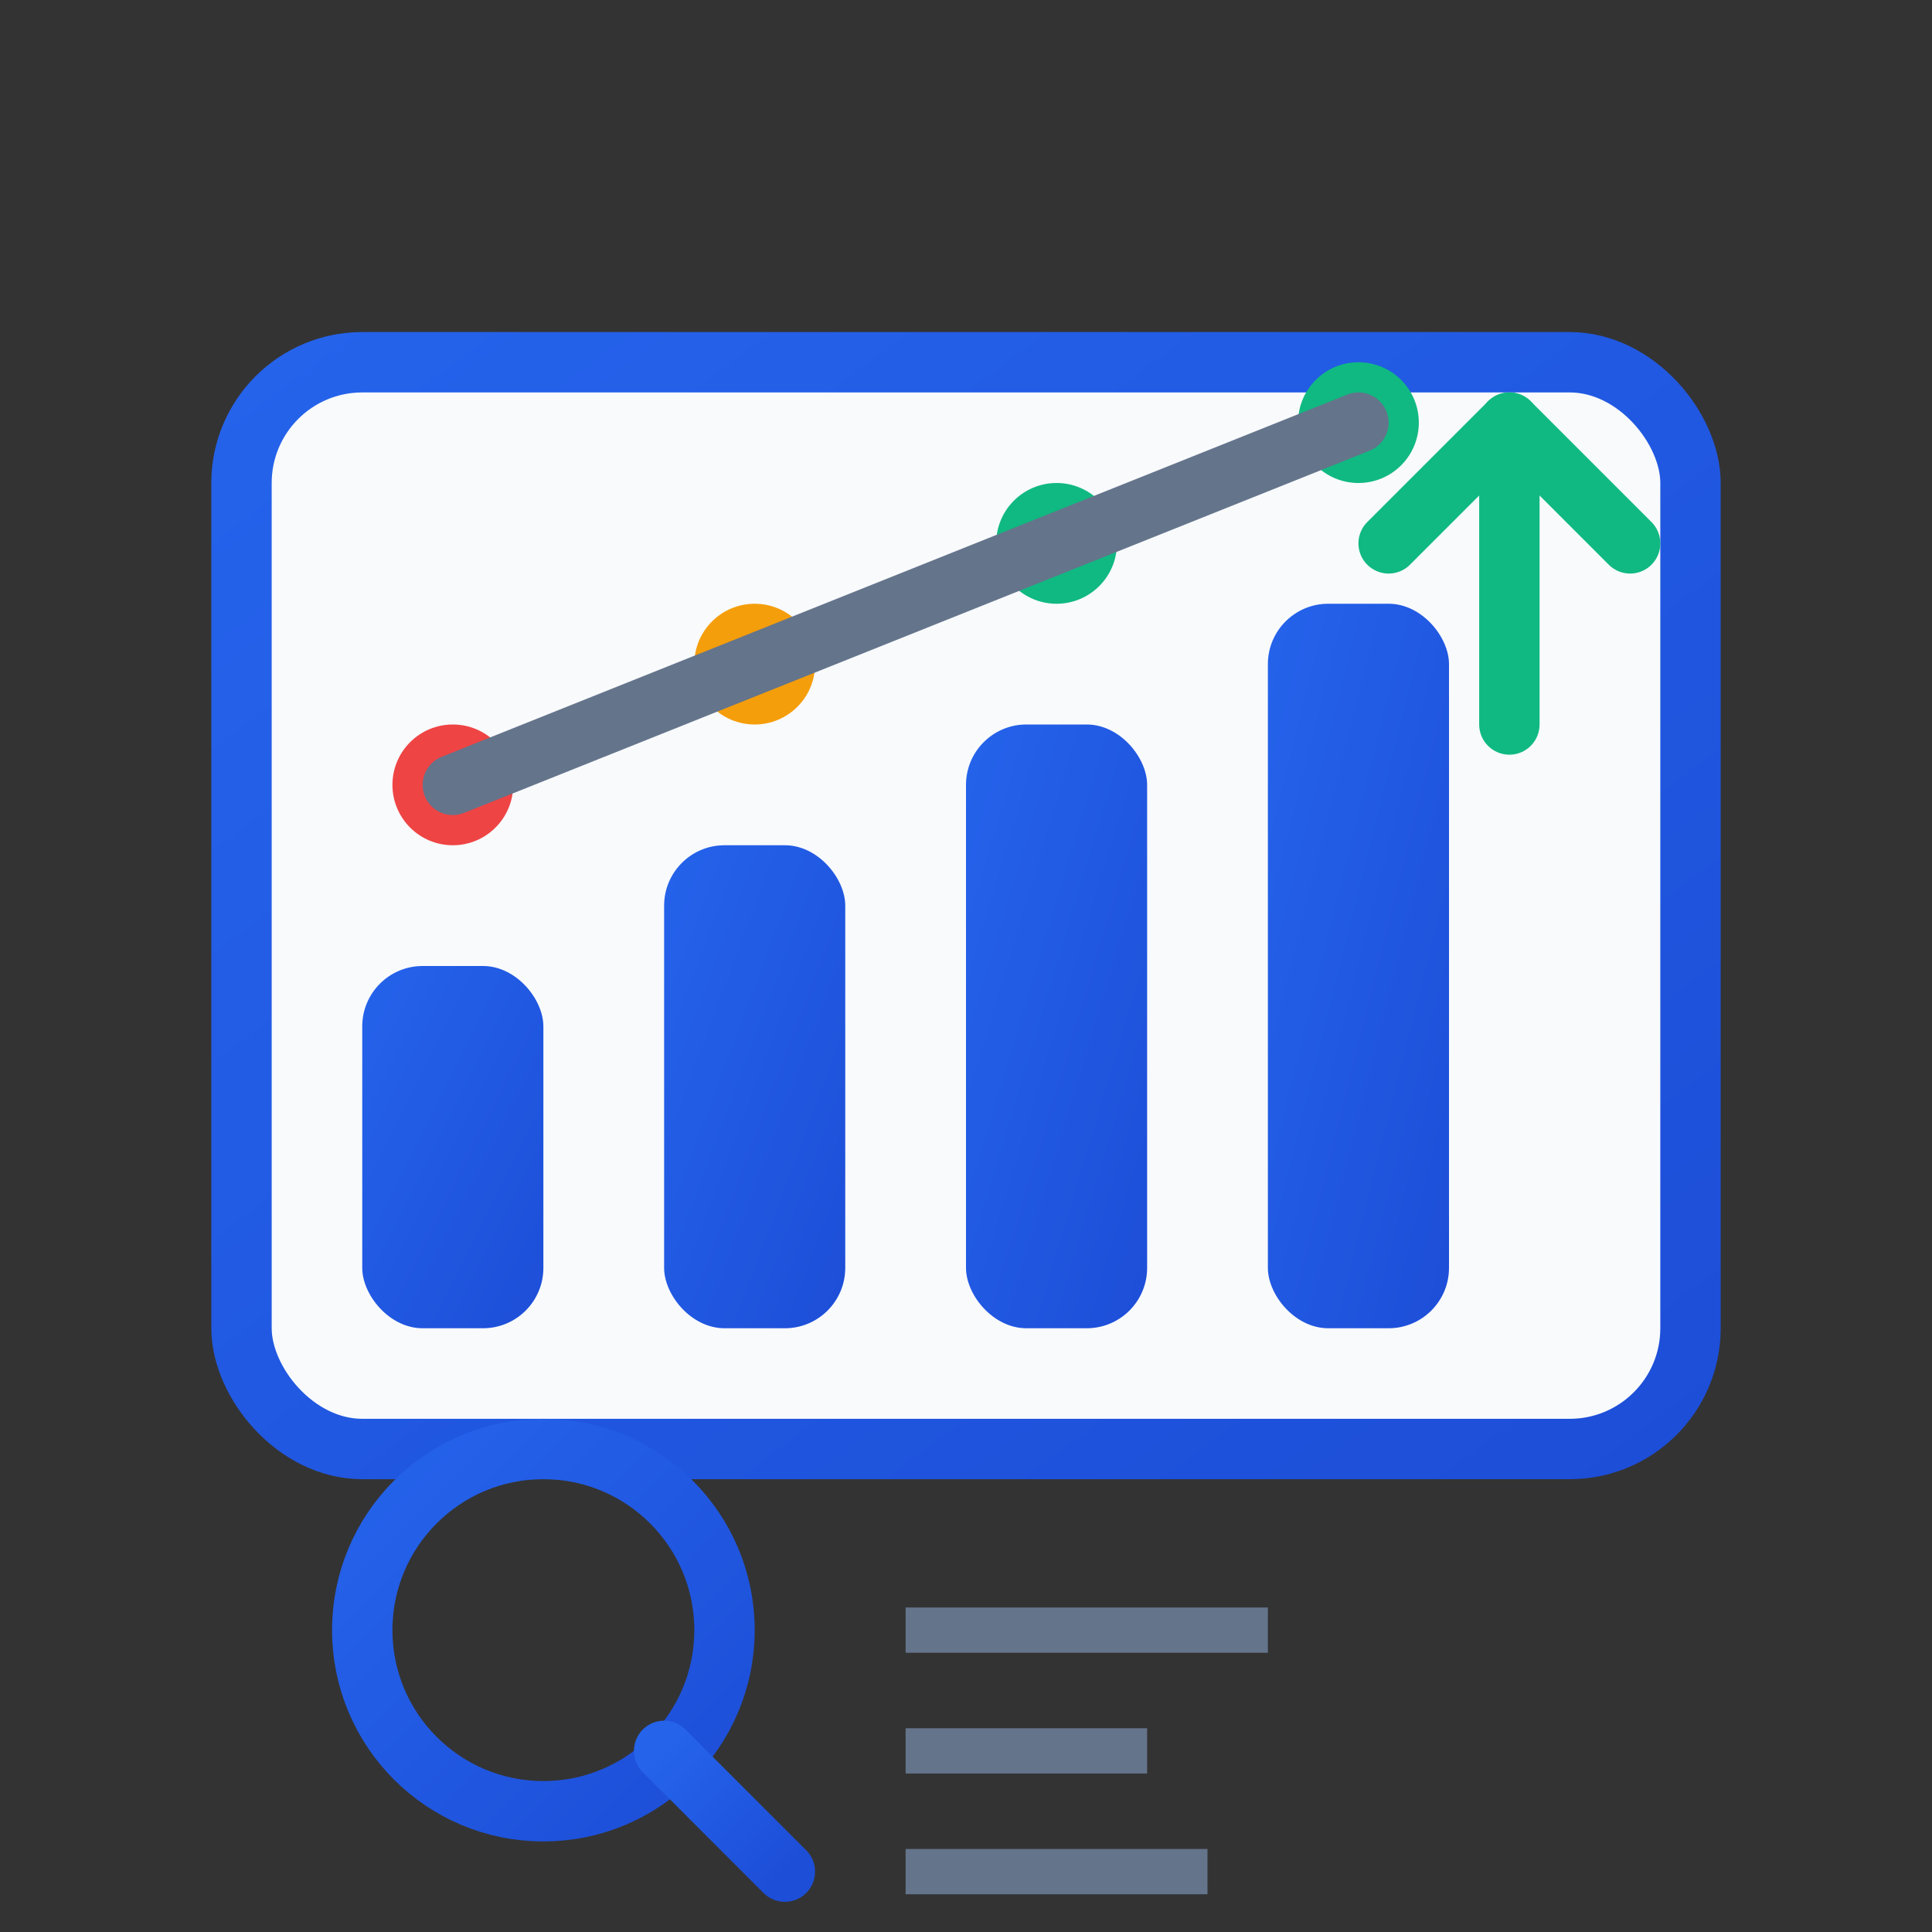
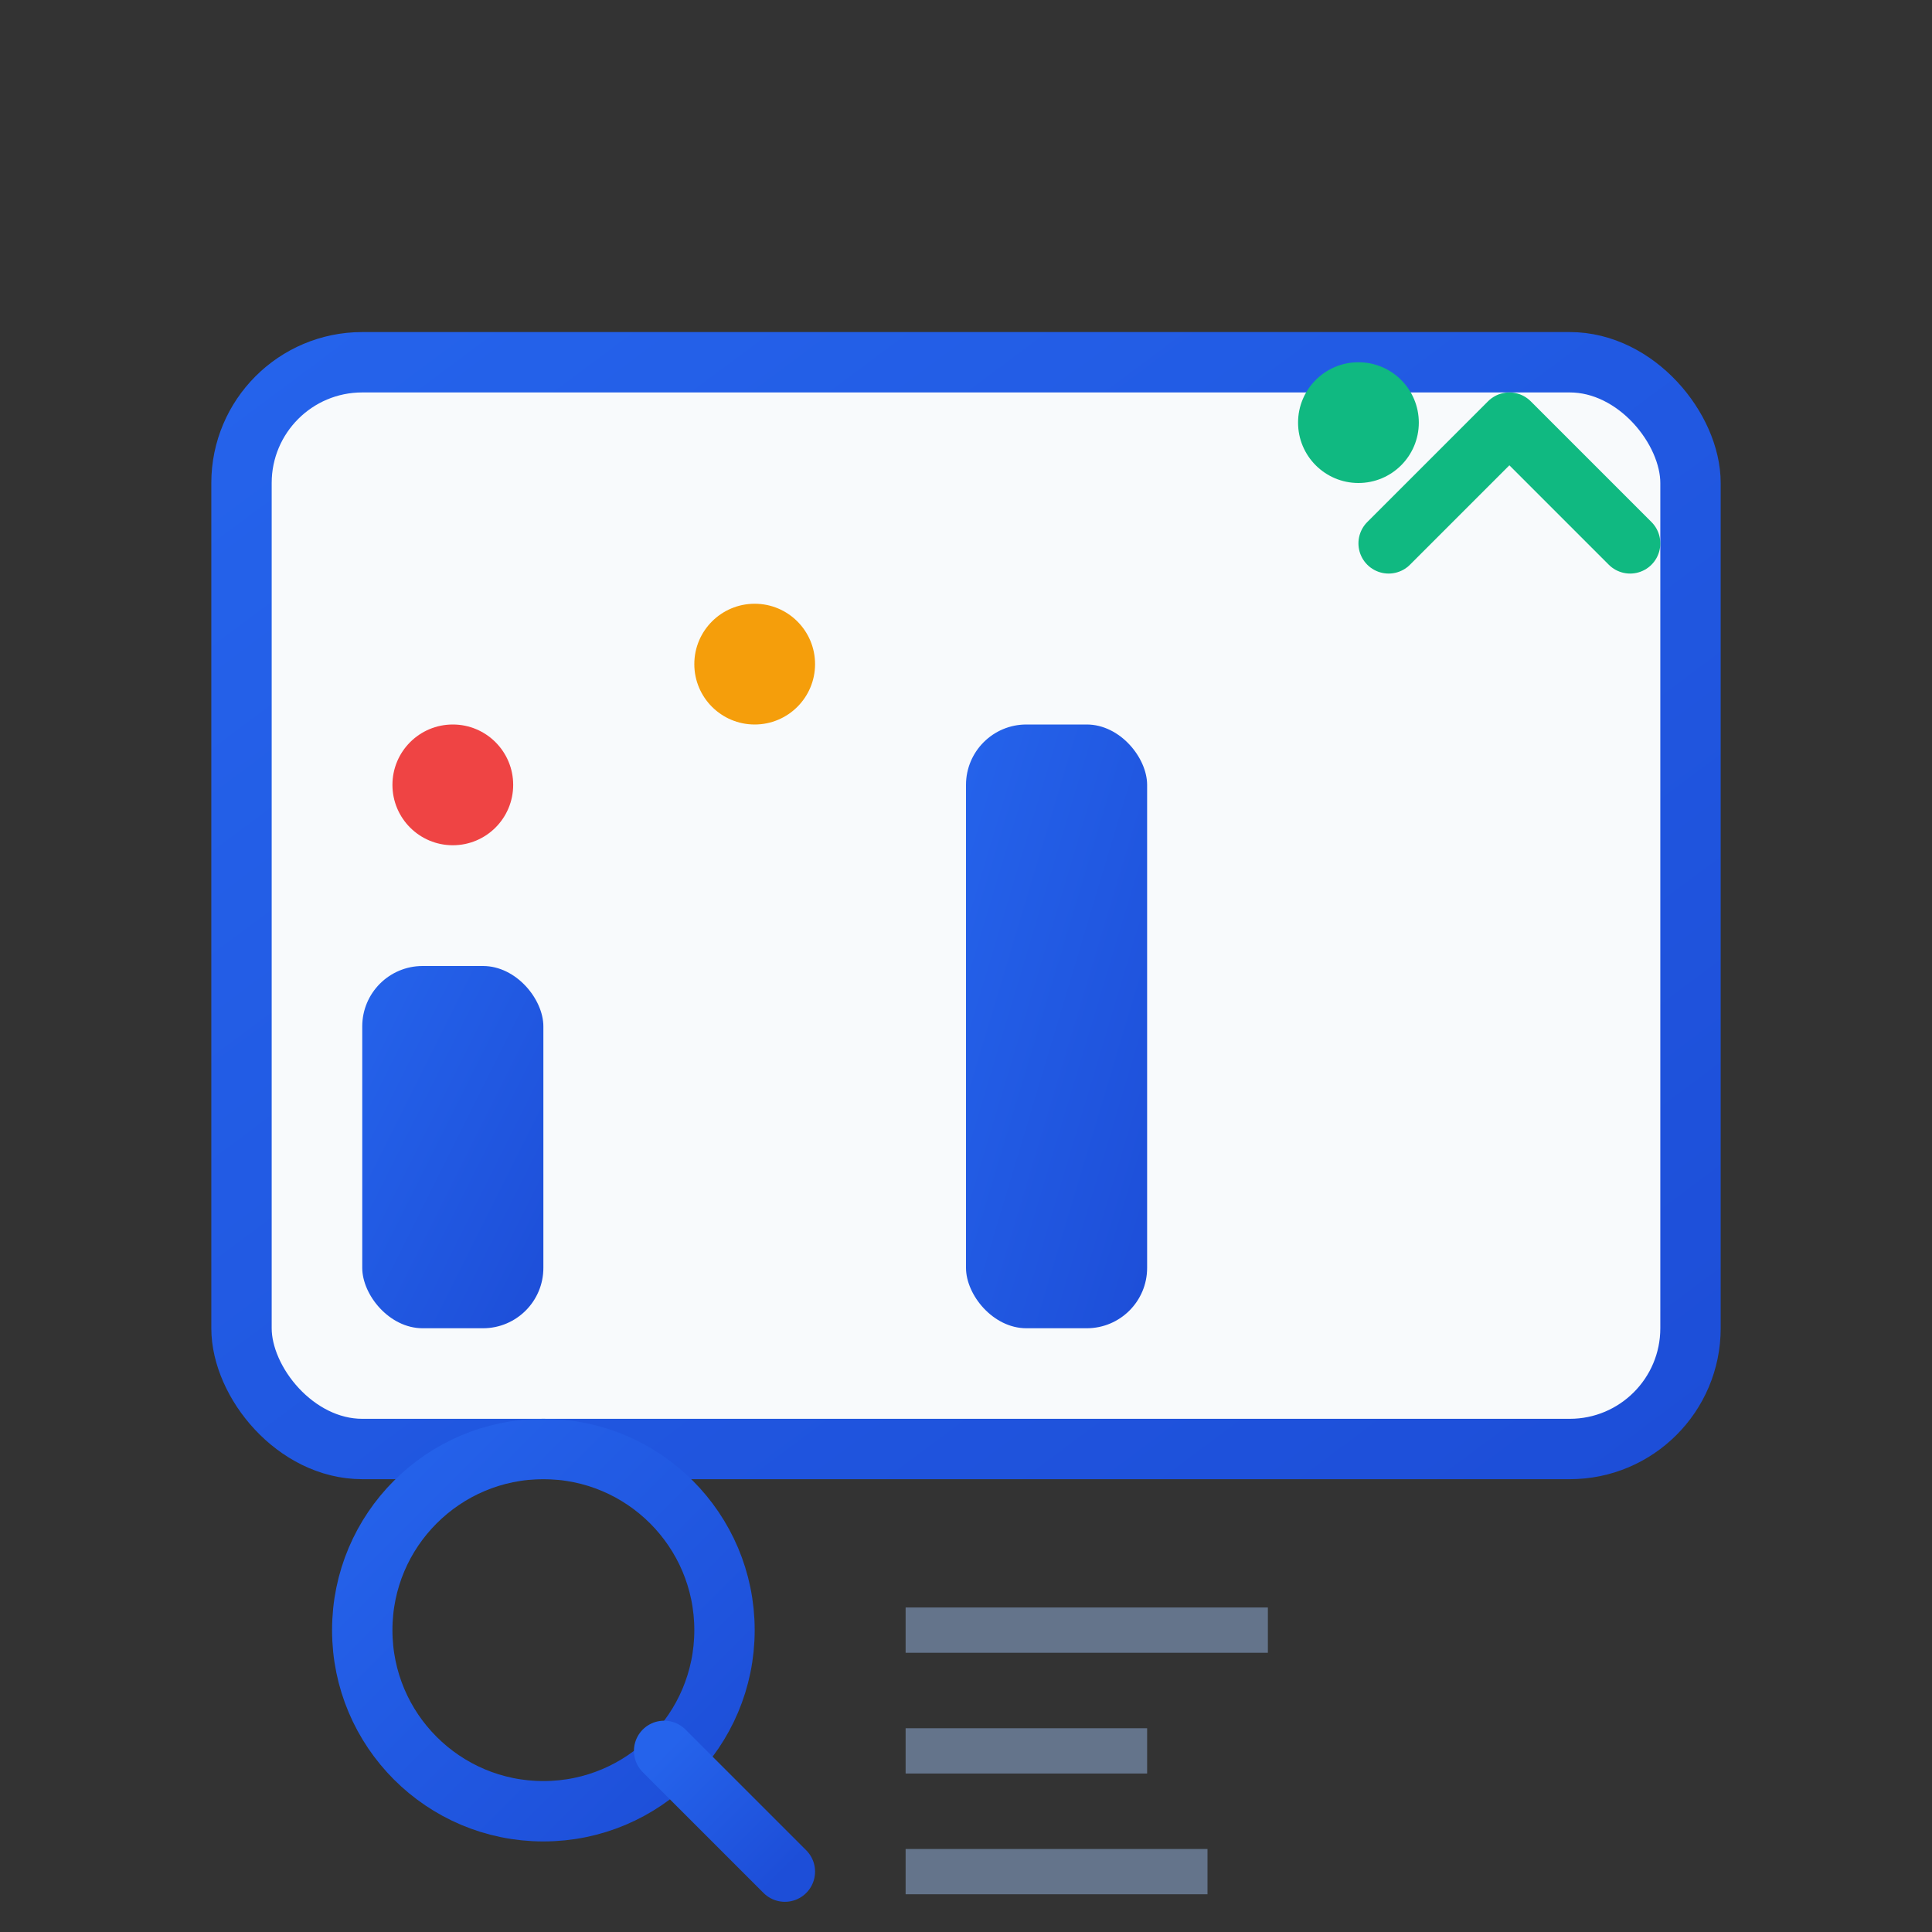
<svg xmlns="http://www.w3.org/2000/svg" width="64" height="64" viewBox="0 0 64 64" fill="none">
  <rect x="0" y="0" width="64" height="64" fill="#333333" stroke="none" />
  <defs>
    <linearGradient id="analysisGradient" x1="0%" y1="0%" x2="100%" y2="100%">
      <stop offset="0%" style="stop-color:#2563EB;stop-opacity:1" />
      <stop offset="100%" style="stop-color:#1D4ED8;stop-opacity:1" />
    </linearGradient>
  </defs>
  <rect x="8" y="12" width="48" height="36" rx="4" fill="#f8fafc" stroke="url(#analysisGradient)" stroke-width="2" />
  <rect x="12" y="32" width="6" height="12" fill="url(#analysisGradient)" rx="2" />
-   <rect x="22" y="28" width="6" height="16" fill="url(#analysisGradient)" rx="2" />
  <rect x="32" y="24" width="6" height="20" fill="url(#analysisGradient)" rx="2" />
-   <rect x="42" y="20" width="6" height="24" fill="url(#analysisGradient)" rx="2" />
  <path d="M46 18L50 14L54 18" stroke="#10b981" stroke-width="2" fill="none" stroke-linecap="round" stroke-linejoin="round" />
-   <line x1="50" y1="14" x2="50" y2="24" stroke="#10b981" stroke-width="2" stroke-linecap="round" />
  <circle cx="15" cy="26" r="2" fill="#ef4444" />
  <circle cx="25" cy="22" r="2" fill="#f59e0b" />
-   <circle cx="35" cy="18" r="2" fill="#10b981" />
  <circle cx="45" cy="14" r="2" fill="#10b981" />
-   <path d="M15 26L25 22L35 18L45 14" stroke="#64748b" stroke-width="2" fill="none" stroke-linecap="round" stroke-linejoin="round" />
  <circle cx="18" cy="54" r="6" fill="none" stroke="url(#analysisGradient)" stroke-width="2" />
  <path d="M22 58L26 62" stroke="url(#analysisGradient)" stroke-width="2" stroke-linecap="round" />
  <line x1="30" y1="54" x2="42" y2="54" stroke="#64748b" stroke-width="1.5" />
  <line x1="30" y1="58" x2="38" y2="58" stroke="#64748b" stroke-width="1.5" />
  <line x1="30" y1="62" x2="40" y2="62" stroke="#64748b" stroke-width="1.5" />
</svg>